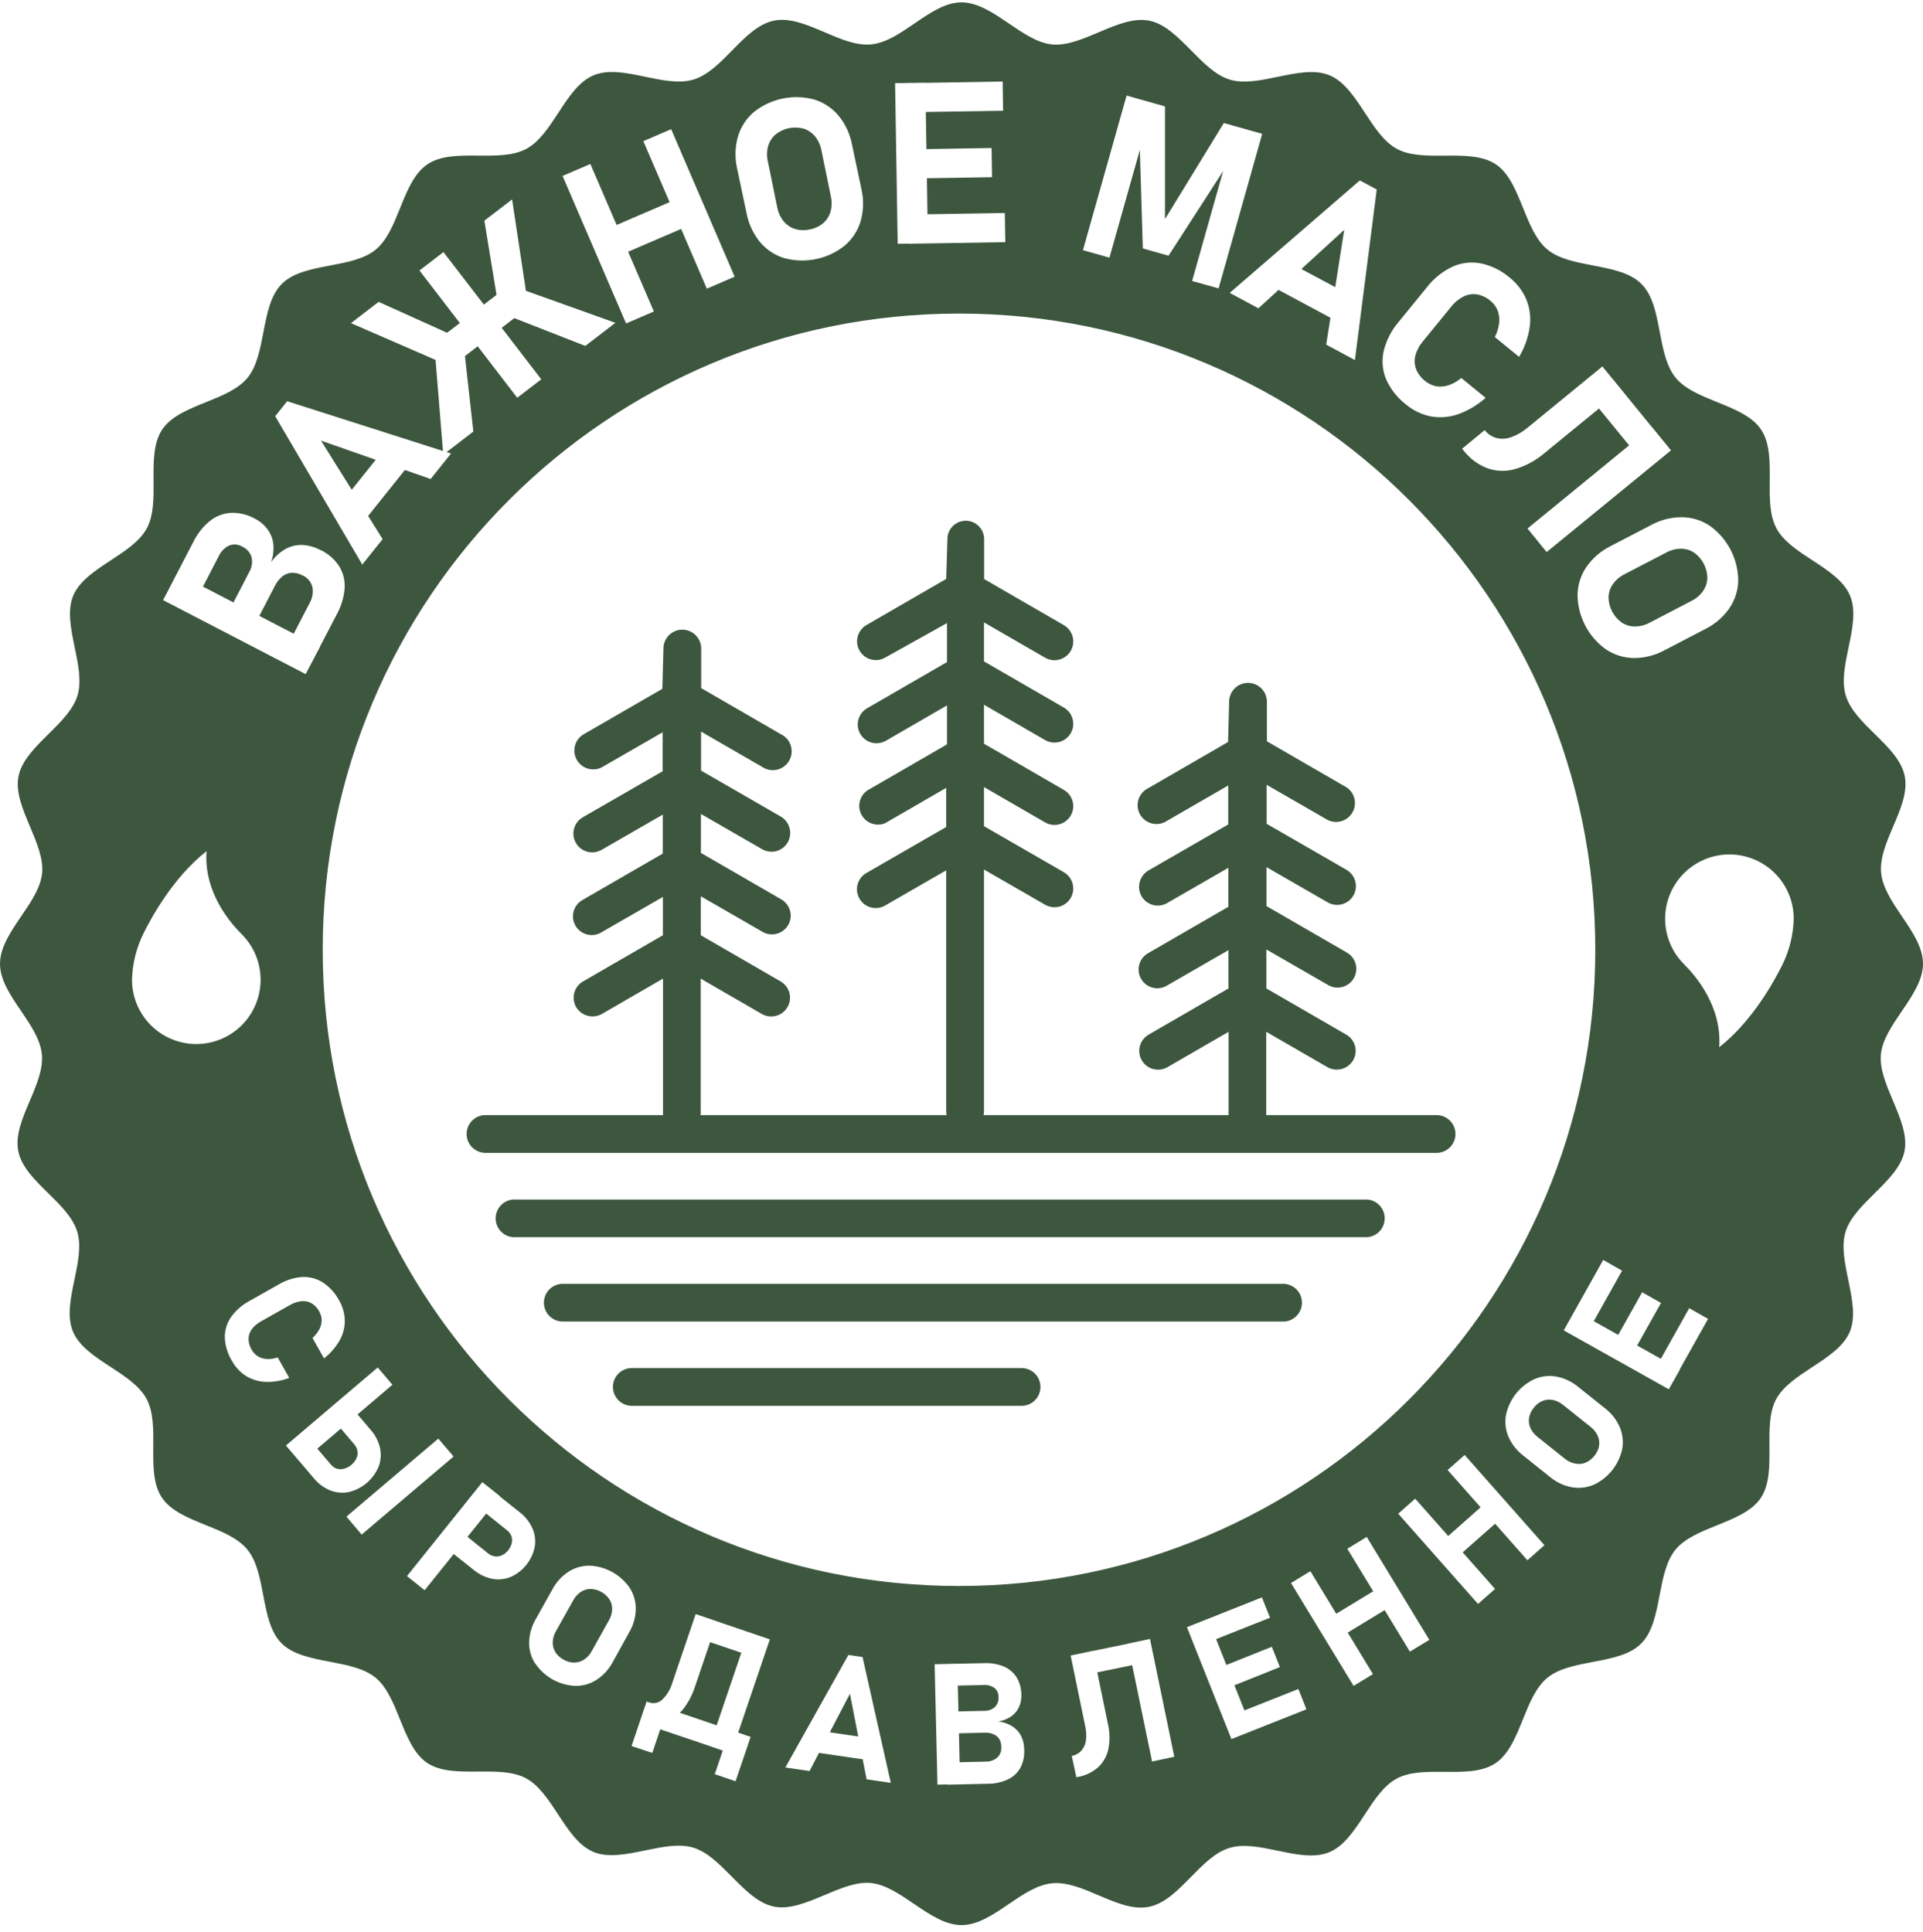
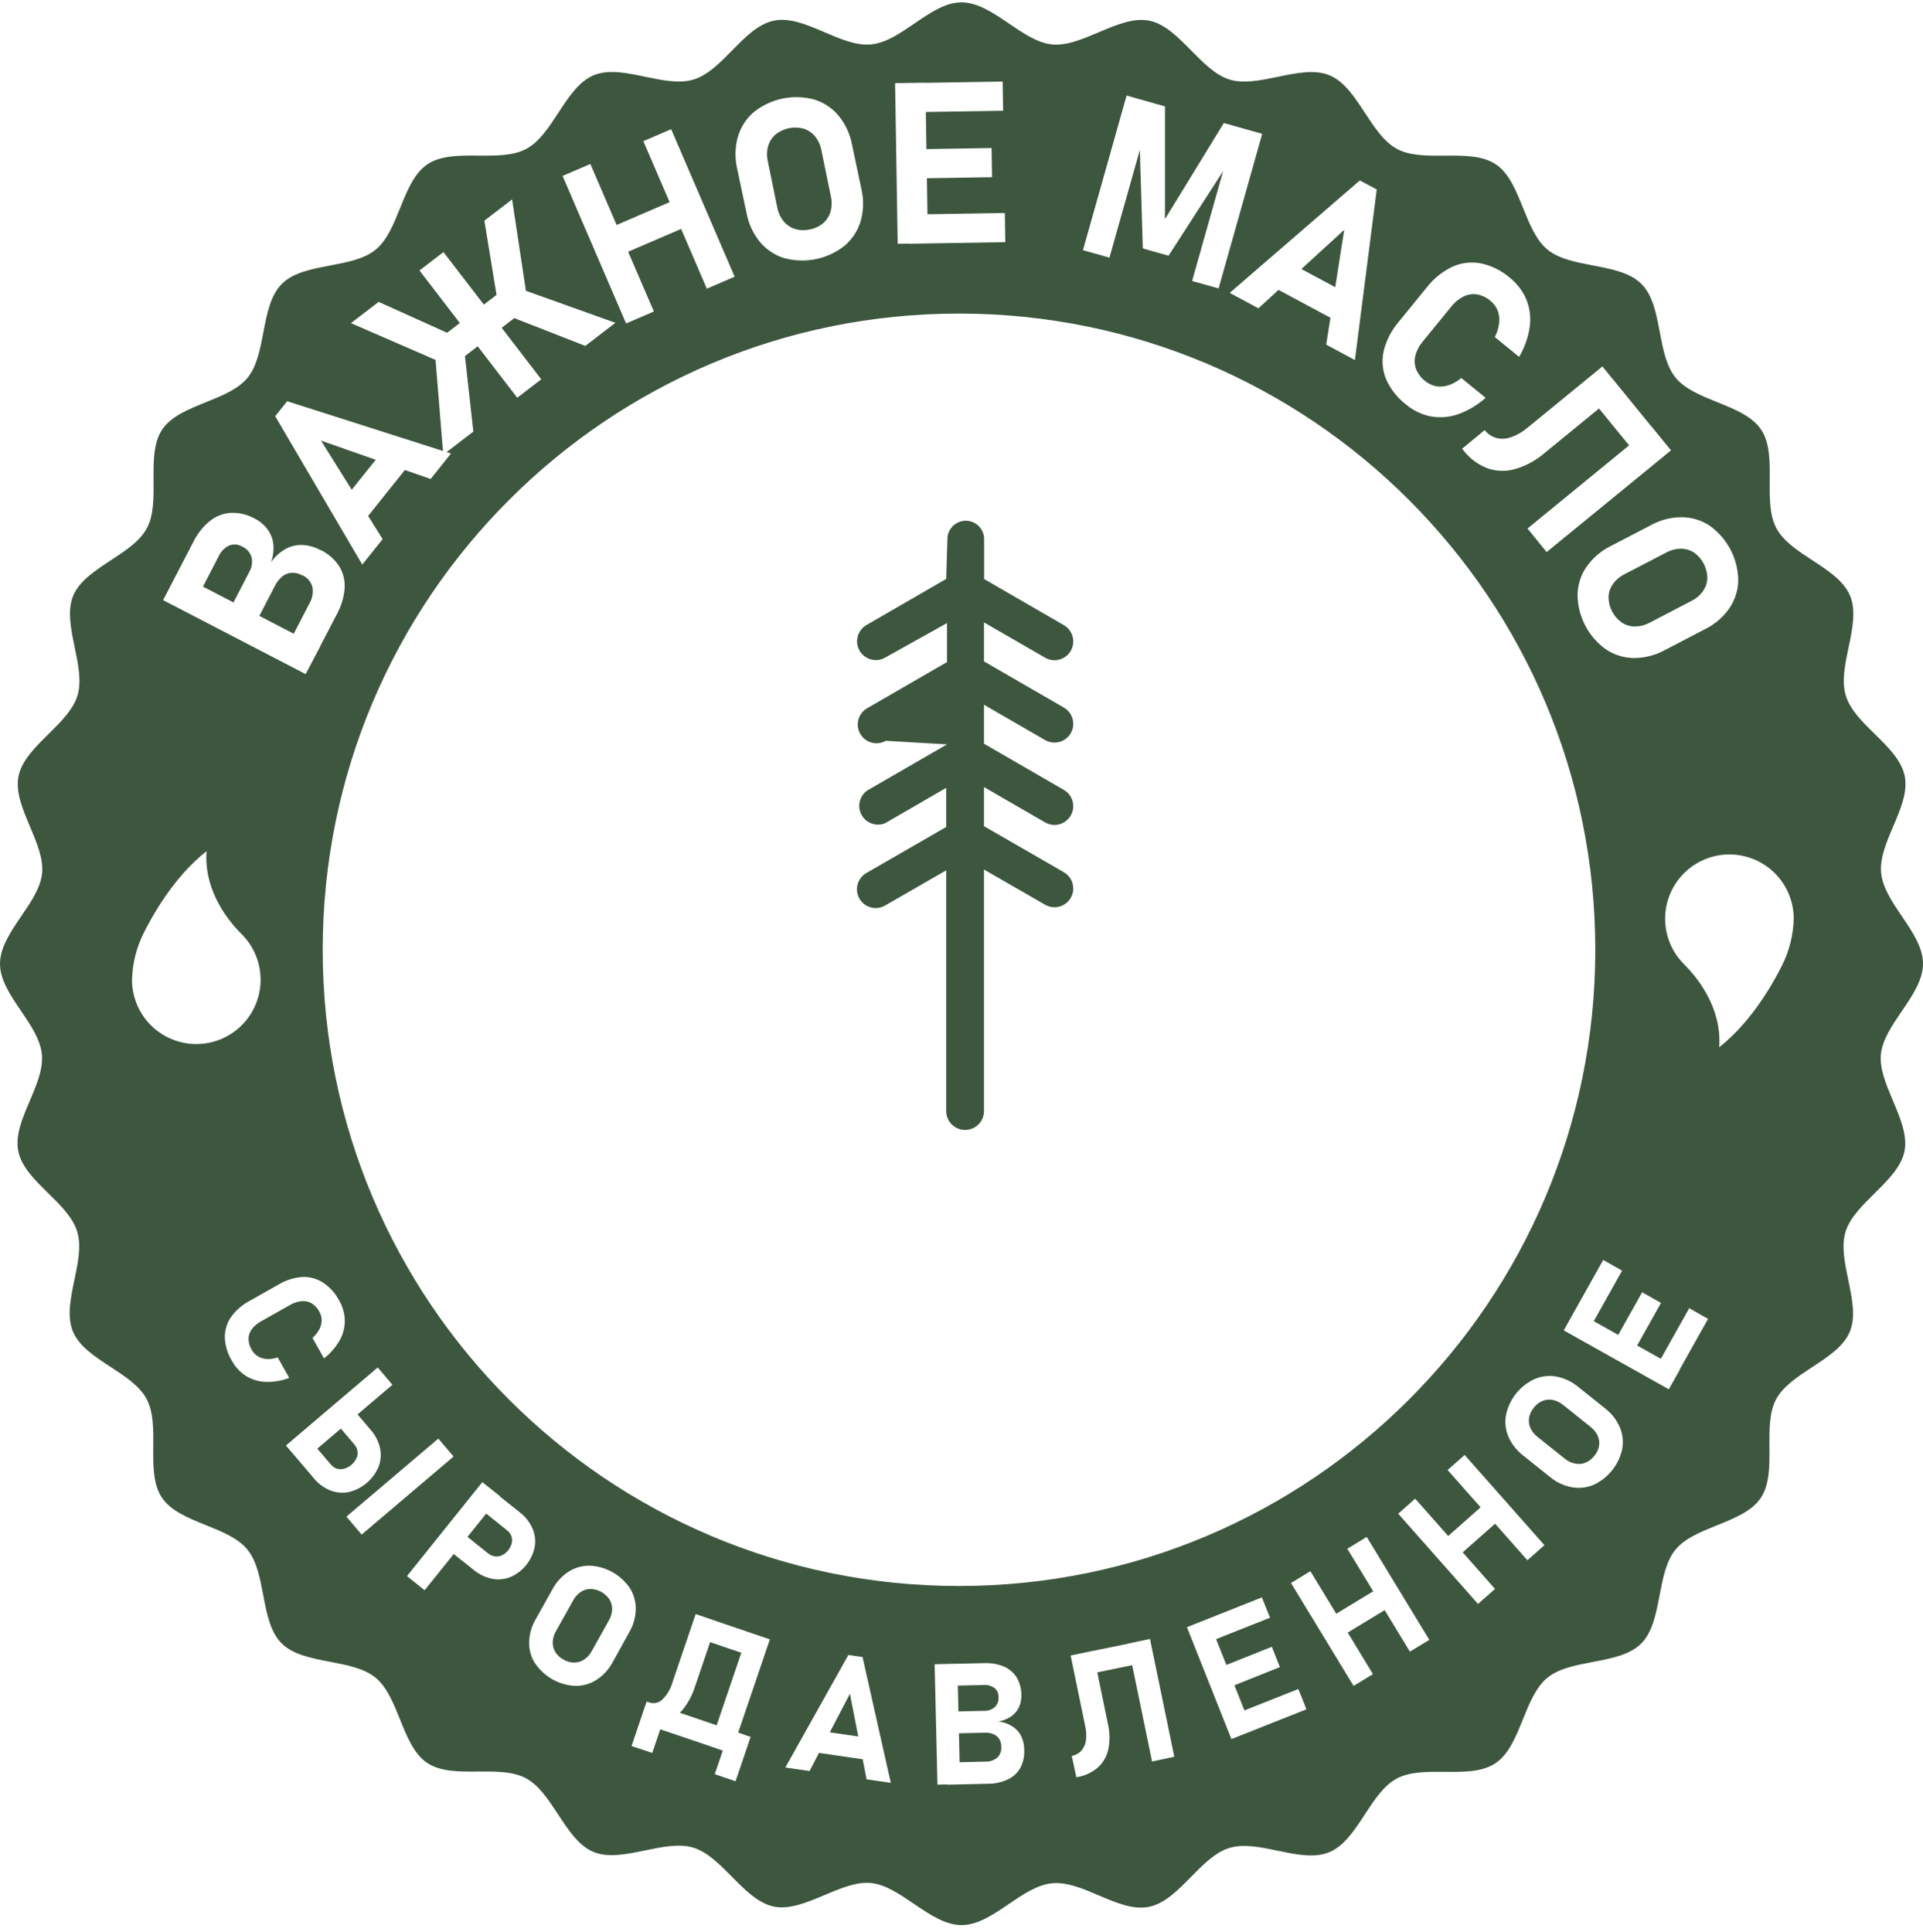
<svg xmlns="http://www.w3.org/2000/svg" version="1.1" width="200" height="201">
  <svg width="200" height="201" viewBox="0 0 200 201" fill="none">
    <path fill-rule="evenodd" clip-rule="evenodd" d="M197.784 105.197C198.889 103.573 200 101.94 200 100.244C200 98.551 198.908 96.939 197.816 95.327C196.815 93.849 195.814 92.37 195.652 90.828C195.489 89.273 196.198 87.61 196.906 85.95C197.668 84.165 198.428 82.382 198.103 80.739C197.776 79.088 196.382 77.721 194.988 76.353C193.704 75.093 192.42 73.833 191.971 72.352C191.521 70.87 191.891 69.104 192.26 67.34C192.659 65.428 193.059 63.517 192.417 61.97C191.774 60.422 190.136 59.351 188.499 58.281C186.99 57.295 185.482 56.309 184.755 54.95C184.028 53.591 184.044 51.789 184.059 49.987C184.076 48.032 184.093 46.076 183.162 44.685C182.231 43.295 180.416 42.564 178.602 41.832C176.93 41.157 175.258 40.483 174.279 39.293C173.3 38.102 172.963 36.328 172.626 34.555C172.261 32.634 171.896 30.713 170.716 29.533C169.532 28.35 167.603 27.981 165.676 27.612C163.909 27.274 162.143 26.936 160.956 25.97C159.764 24.999 159.087 23.32 158.409 21.641C157.678 19.826 156.946 18.011 155.564 17.087C154.179 16.162 152.22 16.177 150.262 16.191C148.456 16.205 146.651 16.219 145.299 15.494C143.946 14.77 142.955 13.258 141.963 11.746C140.889 10.108 139.814 8.47 138.279 7.832C136.743 7.194 134.819 7.593 132.897 7.99C131.127 8.357 129.359 8.723 127.897 8.278C126.435 7.834 125.167 6.549 123.899 5.262C122.521 3.865 121.143 2.468 119.515 2.146C117.887 1.825 116.076 2.592 114.267 3.359C112.601 4.065 110.938 4.77 109.422 4.622C107.912 4.474 106.436 3.47 104.953 2.46C103.329 1.355 101.696 0.244 100 0.244C98.313 0.244 96.713 1.341 95.113 2.439C93.635 3.452 92.156 4.466 90.608 4.617C89.059 4.767 87.402 4.058 85.748 3.349C83.957 2.581 82.168 1.815 80.52 2.141C78.869 2.468 77.501 3.862 76.133 5.256C74.873 6.54 73.613 7.825 72.132 8.274C70.65 8.723 68.885 8.354 67.12 7.985C65.208 7.585 63.297 7.185 61.75 7.827C60.202 8.47 59.132 10.108 58.062 11.745C57.075 13.254 56.09 14.763 54.73 15.489C53.372 16.216 51.57 16.2 49.767 16.185C47.812 16.168 45.856 16.151 44.466 17.082C43.076 18.013 42.344 19.828 41.612 21.642C40.938 23.314 40.263 24.986 39.074 25.965C37.883 26.944 36.109 27.281 34.335 27.618C32.414 27.983 30.494 28.349 29.314 29.529C28.13 30.712 27.761 32.641 27.392 34.568C27.054 36.336 26.716 38.101 25.75 39.288C24.779 40.481 23.1 41.157 21.421 41.835C19.607 42.566 17.792 43.298 16.868 44.68C15.942 46.065 15.957 48.024 15.972 49.982C15.985 51.788 15.999 53.593 15.274 54.945C14.55 56.298 13.038 57.289 11.527 58.281C9.889 59.355 8.25 60.43 7.613 61.965C6.975 63.501 7.373 65.425 7.771 67.347C8.137 69.117 8.503 70.885 8.059 72.347C7.614 73.812 6.328 75.083 5.042 76.354C3.652 77.729 2.26 79.105 1.927 80.729C1.591 82.362 2.358 84.18 3.124 85.994C3.825 87.654 4.525 89.312 4.377 90.823C4.23 92.332 3.226 93.808 2.216 95.291C1.111 96.915 0 98.548 0 100.244C0 101.937 1.091 103.542 2.183 105.148C3.184 106.62 4.186 108.093 4.348 109.636C4.511 111.191 3.802 112.854 3.094 114.514C2.332 116.299 1.572 118.082 1.897 119.725C2.224 121.375 3.618 122.743 5.012 124.111C6.296 125.371 7.58 126.631 8.029 128.112C8.479 129.594 8.109 131.36 7.74 133.124C7.341 135.036 6.941 136.947 7.583 138.494C8.226 140.042 9.864 141.113 11.501 142.182C13.01 143.169 14.518 144.155 15.245 145.514C15.972 146.873 15.956 148.675 15.941 150.477C15.924 152.432 15.907 154.388 16.838 155.778C17.769 157.168 19.584 157.9 21.398 158.632C23.07 159.306 24.742 159.981 25.721 161.171C26.7 162.361 27.037 164.135 27.374 165.909C27.739 167.83 28.104 169.75 29.284 170.93C30.468 172.114 32.397 172.483 34.324 172.852C36.091 173.19 37.857 173.528 39.044 174.494C40.236 175.465 40.913 177.144 41.591 178.823C42.322 180.637 43.054 182.452 44.436 183.377C45.821 184.302 47.78 184.287 49.738 184.273C51.544 184.259 53.349 184.245 54.701 184.97C56.054 185.694 57.045 187.206 58.037 188.717C59.111 190.356 60.186 191.994 61.721 192.631C63.257 193.269 65.181 192.871 67.103 192.473L67.103 192.473C68.873 192.107 70.641 191.741 72.103 192.185C73.568 192.631 74.839 193.916 76.11 195.202C77.485 196.592 78.861 197.984 80.485 198.318C82.118 198.653 83.936 197.886 85.75 197.12C87.41 196.419 89.068 195.719 90.578 195.867C92.088 196.014 93.564 197.018 95.047 198.028C96.671 199.133 98.304 200.244 100 200.244C101.693 200.244 103.298 199.153 104.904 198.061C106.376 197.06 107.849 196.058 109.392 195.896C110.947 195.733 112.609 196.442 114.27 197.151C116.055 197.912 117.837 198.672 119.48 198.347C121.131 198.021 122.499 196.626 123.867 195.232C125.127 193.948 126.387 192.664 127.868 192.215C129.35 191.765 131.115 192.135 132.88 192.504C134.792 192.904 136.703 193.303 138.25 192.661C139.798 192.018 140.868 190.38 141.938 188.743C142.925 187.234 143.91 185.726 145.27 184.999C146.628 184.273 148.43 184.288 150.233 184.303C152.188 184.32 154.144 184.337 155.534 183.406C156.924 182.475 157.656 180.661 158.388 178.847L158.388 178.846C159.062 177.174 159.737 175.502 160.926 174.524C162.117 173.544 163.891 173.207 165.665 172.87C167.586 172.505 169.506 172.14 170.686 170.96C171.87 169.776 172.239 167.847 172.608 165.921C172.946 164.153 173.284 162.387 174.25 161.2C175.221 160.008 176.9 159.331 178.579 158.654C180.393 157.922 182.208 157.19 183.132 155.808C184.058 154.423 184.043 152.464 184.028 150.507C184.015 148.701 184.001 146.896 184.725 145.543C185.45 144.19 186.962 143.199 188.473 142.207C190.111 141.133 191.75 140.058 192.387 138.524C193.025 136.987 192.627 135.063 192.229 133.141C191.863 131.371 191.497 129.603 191.941 128.141C192.386 126.676 193.672 125.406 194.958 124.134C196.348 122.759 197.74 121.383 198.074 119.759C198.409 118.126 197.642 116.308 196.876 114.494C196.175 112.834 195.475 111.177 195.623 109.666C195.77 108.156 196.774 106.68 197.784 105.197ZM165.917 98.793C165.917 135.341 136.288 164.97 99.74 164.97C63.192 164.97 33.564 135.341 33.564 98.793C33.564 62.245 63.192 32.617 99.74 32.617C136.288 32.617 165.917 62.245 165.917 98.793ZM23.383 139.141C23.368 138.381 23.591 137.636 24.02 137.009C24.53 136.294 25.202 135.709 25.981 135.303L28.976 133.612C29.72 133.163 30.56 132.896 31.427 132.832C32.186 132.795 32.938 132.993 33.579 133.401C34.288 133.868 34.868 134.507 35.265 135.259C35.637 135.893 35.841 136.612 35.858 137.347C35.864 138.071 35.681 138.784 35.329 139.416C34.913 140.141 34.36 140.779 33.701 141.293L32.5 139.166C32.789 138.914 33.03 138.612 33.211 138.274C33.367 137.984 33.452 137.661 33.456 137.332C33.454 137.012 33.368 136.697 33.206 136.421C33.025 136.071 32.752 135.776 32.417 135.568C32.103 135.386 31.739 135.307 31.378 135.342C30.948 135.383 30.532 135.521 30.162 135.744L27.167 137.43C26.784 137.632 26.449 137.915 26.187 138.259C25.973 138.551 25.855 138.902 25.848 139.264C25.853 139.658 25.963 140.044 26.167 140.381C26.322 140.668 26.548 140.909 26.824 141.082C27.106 141.248 27.424 141.344 27.75 141.362C28.135 141.377 28.519 141.32 28.883 141.195L30.084 143.327C29.301 143.621 28.469 143.761 27.633 143.739C26.91 143.714 26.206 143.503 25.588 143.126C24.971 142.734 24.464 142.188 24.118 141.543C23.675 140.817 23.422 139.991 23.383 139.141ZM40.814 144.038L39.284 142.239L29.74 150.357L31.27 152.156L31.273 152.153L32.642 153.764C33.094 154.32 33.679 154.753 34.343 155.024C34.955 155.266 35.624 155.327 36.27 155.2C36.959 155.035 37.6 154.71 38.14 154.251C38.68 153.792 39.104 153.212 39.377 152.558C39.615 151.932 39.664 151.251 39.52 150.597C39.355 149.898 39.018 149.251 38.539 148.715L37.187 147.123L40.814 144.038ZM35.453 148.597L33.002 150.682L34.402 152.327C34.567 152.531 34.786 152.685 35.034 152.769C35.281 152.84 35.543 152.84 35.789 152.769C36.069 152.697 36.328 152.559 36.544 152.367C36.772 152.183 36.953 151.947 37.074 151.68C37.183 151.448 37.221 151.189 37.181 150.935C37.137 150.674 37.02 150.431 36.843 150.234L35.453 148.597ZM36.029 157.754L37.613 159.622L47.176 151.504L45.588 149.641L36.029 157.754ZM50.166 154.166L52.01 155.636L51.991 155.659L54.069 157.313C54.636 157.751 55.086 158.324 55.377 158.979C55.64 159.582 55.722 160.248 55.612 160.896C55.476 161.584 55.176 162.229 54.737 162.776C54.299 163.323 53.735 163.756 53.093 164.038C52.485 164.282 51.819 164.345 51.176 164.22C50.475 164.074 49.82 163.757 49.269 163.298L47.19 161.643L44.166 165.411L42.328 163.94L50.166 154.166ZM48.621 159.859L50.565 157.436L52.691 159.141C52.908 159.3 53.078 159.515 53.181 159.764C53.265 160.003 53.28 160.261 53.225 160.509C53.158 160.784 53.029 161.041 52.848 161.259C52.677 161.482 52.455 161.66 52.201 161.778C51.971 161.885 51.716 161.924 51.465 161.891C51.206 161.851 50.963 161.743 50.76 161.577L48.621 159.859ZM55.029 170.818C55.016 171.595 55.229 172.36 55.642 173.019H55.662C56.127 173.711 56.749 174.284 57.477 174.691C58.206 175.098 59.019 175.328 59.853 175.362C60.63 175.37 61.392 175.15 62.044 174.729C62.75 174.268 63.328 173.635 63.725 172.891L65.436 169.793C65.866 169.066 66.103 168.241 66.123 167.396C66.138 166.62 65.927 165.857 65.515 165.2C65.048 164.509 64.426 163.937 63.698 163.53C62.97 163.123 62.157 162.892 61.324 162.857C60.548 162.849 59.786 163.067 59.132 163.484C58.424 163.945 57.845 164.58 57.451 165.327L55.716 168.426C55.29 169.153 55.054 169.975 55.029 170.818ZM60.745 172.626C60.442 172.829 60.085 172.937 59.721 172.935C59.328 172.935 58.944 172.829 58.608 172.626C58.262 172.446 57.969 172.177 57.76 171.847C57.569 171.535 57.474 171.174 57.485 170.808C57.503 170.407 57.617 170.017 57.819 169.671L59.613 166.47C59.8 166.115 60.071 165.812 60.402 165.587C60.707 165.385 61.065 165.277 61.431 165.278C61.822 165.291 62.203 165.397 62.544 165.587C62.885 165.777 63.176 166.046 63.392 166.372C63.584 166.684 63.679 167.045 63.667 167.411C63.65 167.81 63.535 168.198 63.333 168.543L61.539 171.749C61.354 172.105 61.08 172.407 60.745 172.626ZM67.51 177.077L67.25 176.989L66.52 179.146L66.521 179.147L65.686 181.617L67.838 182.332L68.672 179.876L73.806 181.616L73.804 181.622L75.173 182.087L74.338 184.543L76.5 185.278L78.069 180.666L77.37 180.428L77.373 180.421L76.774 180.218L80.069 170.519L78.799 170.087L77.833 169.759L77.833 169.759L74.586 168.656L74.588 168.651L72.353 167.891L69.936 174.999C69.748 175.676 69.384 176.292 68.882 176.783C68.704 176.955 68.48 177.074 68.238 177.126C68.012 177.174 67.778 177.163 67.558 177.094L67.51 177.077ZM74.538 179.46L70.698 178.158C70.822 178.042 70.938 177.917 71.044 177.783C71.6 177.075 72.021 176.271 72.289 175.411L73.855 170.808L77.102 171.912L74.538 179.46ZM89.706 172.357L88.235 172.141L81.681 183.847L84.196 184.215L85.181 182.33L89.722 182.992L90.127 185.077L92.647 185.445L89.706 172.357ZM89.261 180.622L88.397 176.18L86.3 180.19L89.261 180.622ZM97.206 173.107L99.564 173.053L99.564 173.057L102.314 172.994C103.025 172.958 103.736 173.077 104.397 173.342C104.949 173.573 105.416 173.968 105.735 174.475C106.06 175.026 106.229 175.654 106.225 176.293C106.245 176.743 106.156 177.19 105.966 177.597C105.783 177.979 105.502 178.305 105.152 178.543C104.754 178.808 104.304 178.987 103.833 179.068C104.342 179.117 104.832 179.285 105.265 179.558C105.654 179.796 105.972 180.135 106.186 180.538C106.41 180.996 106.525 181.499 106.524 182.009V182.038C106.557 182.681 106.417 183.321 106.118 183.891C105.822 184.416 105.369 184.834 104.823 185.087C104.175 185.388 103.469 185.542 102.755 185.538L98.534 185.636L98.534 185.608L97.5 185.632L97.206 173.107ZM99.68 178.017L99.617 175.331L102.289 175.269C102.694 175.236 103.098 175.345 103.431 175.578C103.568 175.691 103.676 175.833 103.749 175.995C103.823 176.156 103.858 176.332 103.853 176.509C103.868 176.701 103.843 176.893 103.778 177.074C103.712 177.255 103.609 177.42 103.475 177.558C103.167 177.83 102.764 177.973 102.353 177.955L99.68 178.017ZM99.804 183.302L99.734 180.292L102.407 180.23C102.722 180.214 103.036 180.267 103.328 180.386C103.571 180.486 103.778 180.657 103.921 180.877C104.066 181.122 104.14 181.401 104.137 181.685V181.71C104.154 181.914 104.126 182.119 104.054 182.311C103.982 182.503 103.868 182.676 103.72 182.818C103.373 183.109 102.929 183.259 102.475 183.239L99.804 183.302ZM112.451 182.117C112.19 182.395 111.846 182.58 111.471 182.646L111.946 184.862L112.118 184.828C112.894 184.691 113.619 184.343 114.211 183.823C114.752 183.319 115.124 182.66 115.275 181.935C115.446 181.065 115.429 180.167 115.226 179.303L114.123 173.955L117.751 173.207L119.819 183.225L122.132 182.734L119.603 170.48L117.289 170.97L117.291 170.98L113.664 171.726L113.662 171.715L111.353 172.205L112.868 179.558C112.982 180.051 113.007 180.561 112.941 181.063C112.884 181.454 112.713 181.821 112.451 182.117ZM123.446 169.254L125.642 168.381L125.643 168.383L131.245 166.156L132.088 168.269L126.481 170.496L127.548 173.184L132.275 171.293L133.113 173.406L128.387 175.298L129.425 177.913L135.034 175.685L135.873 177.798L130.264 180.027L130.265 180.028L129.347 180.392L128.868 180.582L128.867 180.582L128.074 180.896L123.446 169.254ZM136.284 163.43L134.27 164.661L140.779 175.362L142.794 174.136L140.168 169.817L144.01 167.479L146.637 171.798L148.657 170.573L142.147 159.867L140.128 161.097L142.819 165.522L138.975 167.856L136.284 163.43ZM145.422 157.45L147.186 155.886L150.62 159.768L153.989 156.786L150.559 152.906L152.328 151.342L160.628 160.725L158.858 162.293L155.497 158.491L152.125 161.47L155.49 165.274L153.721 166.837L145.422 157.45ZM163.456 154.695C164.22 154.834 165.008 154.748 165.725 154.45V154.455C166.482 154.107 167.147 153.586 167.667 152.935C168.187 152.284 168.548 151.52 168.72 150.705C168.855 149.939 168.763 149.15 168.456 148.435C168.115 147.662 167.584 146.987 166.912 146.475L164.142 144.259C163.493 143.718 162.717 143.35 161.887 143.19C161.125 143.05 160.337 143.135 159.622 143.435C158.864 143.782 158.198 144.302 157.678 144.953C157.158 145.605 156.798 146.369 156.627 147.185C156.492 147.95 156.582 148.737 156.887 149.45C157.229 150.223 157.76 150.898 158.431 151.411L161.206 153.627C161.854 154.167 162.628 154.534 163.456 154.695ZM166.171 149.347C166.321 149.681 166.369 150.051 166.309 150.411C166.236 150.789 166.067 151.141 165.819 151.435C165.579 151.744 165.266 151.987 164.907 152.141C164.568 152.279 164.196 152.313 163.838 152.239C163.448 152.167 163.083 151.999 162.774 151.749L159.907 149.46C159.588 149.216 159.334 148.898 159.167 148.534C159.017 148.2 158.969 147.83 159.029 147.47C159.099 147.085 159.268 146.725 159.52 146.426C159.756 146.114 160.07 145.87 160.431 145.72C160.77 145.583 161.141 145.547 161.5 145.617C161.891 145.701 162.256 145.877 162.564 146.132L165.436 148.426C165.753 148.668 166.005 148.985 166.171 149.347ZM162.637 138.381L163.056 137.637L163.054 137.636L166.74 131.058L168.701 132.171L165.758 137.424L168.302 138.85L170.789 134.416L172.75 135.528L170.268 139.953L172.736 141.337L175.686 136.073L177.647 137.185L174.7 142.438L174.721 142.45L173.564 144.509L162.637 138.381ZM17.597 61.212L16.961 62.421L31.789 70.117L33.26 67.327L33.247 67.321L35.039 63.876C35.499 63.041 35.773 62.117 35.843 61.166C35.894 60.366 35.694 59.571 35.269 58.891C34.799 58.172 34.141 57.594 33.367 57.22H33.333C32.746 56.9 32.094 56.718 31.426 56.685C30.811 56.667 30.202 56.818 29.666 57.121C29.08 57.459 28.577 57.925 28.196 58.484C28.404 57.885 28.484 57.249 28.431 56.617C28.372 56.06 28.168 55.529 27.838 55.077C27.482 54.594 27.017 54.203 26.48 53.935C25.731 53.521 24.885 53.316 24.029 53.342C23.233 53.387 22.471 53.678 21.848 54.175C21.109 54.775 20.512 55.53 20.098 56.386L17.593 61.21L17.597 61.212ZM21.108 61.017L24.282 62.665L25.907 59.528C26.19 59.058 26.283 58.497 26.166 57.96C26.092 57.715 25.966 57.489 25.797 57.297C25.628 57.105 25.42 56.952 25.186 56.847C24.982 56.728 24.754 56.657 24.519 56.639C24.284 56.622 24.048 56.657 23.828 56.744C23.342 56.981 22.955 57.382 22.735 57.877L21.108 61.017ZM26.974 64.063L30.549 65.919L32.181 62.769C32.493 62.251 32.603 61.637 32.49 61.043C32.418 60.779 32.288 60.535 32.11 60.327C31.932 60.12 31.71 59.954 31.461 59.842H31.431C31.103 59.657 30.73 59.566 30.353 59.577C29.995 59.596 29.652 59.726 29.372 59.95C29.048 60.218 28.784 60.552 28.598 60.93L26.974 64.063ZM28.623 43.293L29.868 41.734L46.072 46.909L45.299 37.437L36.505 33.612L39.382 31.401L46.504 34.615L47.825 33.602L43.627 28.136L46.122 26.22L50.323 31.686L51.642 30.675L50.377 22.955L53.26 20.744L54.695 30.248L64.005 33.578L60.877 35.98L53.487 33.089L52.177 34.098L56.294 39.455L53.794 41.372L49.682 36.019L48.356 37.04L49.23 44.891L46.447 47.029L46.907 47.176L44.789 49.823L42.11 48.885L38.287 53.668L39.794 56.078L37.677 58.725L28.623 43.293ZM33.383 45.832L39.077 47.824L36.581 50.943L33.383 45.832ZM58.51 18.298L61.402 17.058L64.131 23.401L69.641 21.028L66.912 14.685L69.804 13.44L76.407 28.783L73.514 30.028L70.84 23.813L65.329 26.185L68.005 32.401L65.117 33.646L58.51 18.298ZM79.039 25.171C79.703 25.965 80.584 26.549 81.573 26.852H81.578C82.652 27.142 83.779 27.176 84.868 26.95C85.957 26.725 86.978 26.246 87.848 25.553C88.637 24.883 89.214 23.997 89.51 23.004C89.817 21.923 89.845 20.781 89.593 19.686L88.613 15.048C88.407 13.942 87.927 12.905 87.216 12.034C86.551 11.24 85.671 10.655 84.681 10.352C83.608 10.062 82.481 10.028 81.391 10.254C80.302 10.48 79.282 10.958 78.412 11.651C77.622 12.322 77.045 13.207 76.75 14.2C76.444 15.282 76.413 16.423 76.662 17.519L77.642 22.156C77.848 23.262 78.328 24.299 79.039 25.171ZM86.382 22.004C86.248 22.471 85.983 22.89 85.618 23.21C85.214 23.549 84.729 23.775 84.211 23.867C83.703 23.985 83.174 23.966 82.676 23.813C82.211 23.668 81.8 23.388 81.495 23.009C81.162 22.591 80.936 22.098 80.838 21.573L79.858 16.779C79.739 16.258 79.749 15.716 79.887 15.2C80.021 14.733 80.286 14.315 80.652 13.994C81.058 13.666 81.537 13.44 82.049 13.334C82.56 13.228 83.09 13.246 83.593 13.386C84.057 13.535 84.468 13.816 84.774 14.195C85.108 14.613 85.333 15.106 85.431 15.632L86.412 20.426C86.53 20.946 86.52 21.488 86.382 22.004ZM93.093 8.651L96.24 8.602L96.24 8.618L104.279 8.484L104.328 11.519L96.289 11.648L96.352 15.51L103.128 15.396L103.177 18.43L96.401 18.54L96.461 22.285L104.505 22.156L104.554 25.19L94.5 25.352L94.5 25.337L93.363 25.357L93.093 8.651ZM131.274 13.921L127.284 12.798L121.162 22.793V11.068L117.171 9.94L112.632 26.019L115.387 26.798L118.55 15.592L118.858 25.842L121.534 26.597L127.21 17.799L123.985 29.225L126.74 29.999L131.274 13.921ZM141.427 18.769L143.186 19.71L140.917 37.45L137.931 35.847L138.37 33.05L132.974 30.154L130.882 32.068L127.897 30.465L141.427 18.769ZM139.804 23.906L138.869 29.871L135.349 27.982L139.804 23.906ZM143.907 36.519C143.689 37.503 143.78 38.529 144.167 39.46C144.626 40.486 145.334 41.382 146.226 42.068C146.973 42.698 147.869 43.128 148.829 43.318C149.778 43.483 150.753 43.401 151.662 43.083C152.711 42.702 153.677 42.124 154.51 41.382L151.981 39.318C151.589 39.65 151.138 39.906 150.652 40.073C150.239 40.213 149.798 40.248 149.368 40.176C148.944 40.092 148.548 39.903 148.216 39.627C147.8 39.307 147.476 38.883 147.28 38.396C147.11 37.943 147.085 37.448 147.206 36.98C147.358 36.428 147.631 35.917 148.005 35.484L150.907 31.93C151.255 31.474 151.703 31.102 152.216 30.842C152.649 30.626 153.139 30.549 153.618 30.622C154.135 30.718 154.617 30.95 155.015 31.293C155.349 31.56 155.608 31.91 155.765 32.308C155.918 32.716 155.97 33.155 155.917 33.587C155.86 34.102 155.707 34.6 155.466 35.058L157.995 37.122C158.564 36.161 158.938 35.099 159.098 33.994C159.23 33.039 159.112 32.066 158.755 31.171C158.373 30.267 157.77 29.475 157 28.867C156.142 28.134 155.114 27.628 154.01 27.396C153.018 27.205 151.99 27.325 151.069 27.739C150.016 28.238 149.097 28.978 148.387 29.901L145.49 33.455C144.727 34.336 144.184 35.386 143.907 36.519ZM154.412 44.739C154.722 45.14 155.154 45.429 155.642 45.563C156.153 45.687 156.689 45.654 157.181 45.469C157.815 45.239 158.401 44.895 158.912 44.455L166.657 38.117L167.725 39.429L167.73 39.425L171.785 44.404L171.794 44.396L173.789 46.847L160.858 57.425L158.868 54.974L169.435 46.327L166.301 42.492L160.657 47.112C159.76 47.885 158.709 48.458 157.574 48.793C156.627 49.065 155.619 49.034 154.691 48.705C153.71 48.326 152.852 47.685 152.211 46.852L152.064 46.675L154.412 44.739ZM165 58.965C164.414 59.819 164.092 60.826 164.074 61.862C164.082 62.973 164.352 64.066 164.864 65.053C165.375 66.039 166.112 66.891 167.015 67.538C167.875 68.117 168.885 68.432 169.922 68.445C171.045 68.448 172.151 68.166 173.137 67.626L177.338 65.44C178.348 64.942 179.215 64.197 179.858 63.274C180.444 62.419 180.766 61.412 180.784 60.377C180.773 59.266 180.501 58.174 179.99 57.188C179.479 56.202 178.744 55.35 177.843 54.7C176.983 54.123 175.972 53.809 174.936 53.798C173.811 53.794 172.702 54.075 171.716 54.617L167.52 56.798C166.511 57.297 165.645 58.043 165 58.965ZM170.044 65.166C169.556 65.17 169.078 65.028 168.672 64.759C168.247 64.459 167.901 64.061 167.661 63.6C167.421 63.139 167.296 62.627 167.294 62.107C167.308 61.621 167.467 61.15 167.75 60.754C168.06 60.319 168.473 59.968 168.951 59.73L173.294 57.475C173.763 57.218 174.289 57.08 174.824 57.073C175.309 57.072 175.785 57.213 176.191 57.48C176.614 57.781 176.96 58.179 177.2 58.64C177.44 59.101 177.568 59.612 177.574 60.132C177.556 60.618 177.397 61.09 177.118 61.489C176.806 61.924 176.392 62.274 175.912 62.509L171.574 64.769C171.104 65.023 170.579 65.159 170.044 65.166ZM27.103 101.911C27.103 103.684 26.398 105.385 25.144 106.639C23.89 107.893 22.19 108.597 20.417 108.597C18.643 108.597 16.942 107.893 15.689 106.639C14.435 105.385 13.73 103.684 13.73 101.911C13.774 100.22 14.189 98.56 14.946 97.048C15.706 95.528 17.985 91.274 21.48 88.538C21.176 92.793 23.931 95.975 25.142 97.18C25.765 97.801 26.258 98.538 26.595 99.35C26.931 100.162 27.104 101.032 27.103 101.911ZM173.69 93.004C173.354 93.815 173.181 94.685 173.181 95.563C173.181 96.441 173.354 97.31 173.69 98.121C174.027 98.932 174.52 99.668 175.142 100.288C176.353 101.499 179.108 104.676 178.804 108.93C182.299 106.195 184.578 101.94 185.338 100.421C186.096 98.91 186.511 97.252 186.554 95.563C186.554 94.685 186.381 93.815 186.045 93.004C185.709 92.193 185.216 91.456 184.596 90.835C183.975 90.214 183.238 89.722 182.426 89.385C181.615 89.049 180.746 88.876 179.868 88.876C178.99 88.876 178.12 89.049 177.309 89.385C176.498 89.722 175.761 90.214 175.14 90.835C174.519 91.456 174.026 92.193 173.69 93.004Z" fill="#3D573F" />
-     <path d="M149.41 115.987C149.931 115.987 150.431 116.194 150.799 116.563C151.168 116.931 151.375 117.431 151.375 117.952C151.375 118.473 151.168 118.973 150.799 119.341C150.431 119.709 149.931 119.916 149.41 119.916L50.494 119.916C49.973 119.916 49.473 119.709 49.105 119.341C48.736 118.973 48.529 118.473 48.529 117.952C48.529 117.431 48.736 116.931 49.105 116.563C49.473 116.194 49.973 115.987 50.494 115.987L149.41 115.987ZM53.676 128.687C53.405 128.71 53.132 128.677 52.875 128.589C52.618 128.501 52.382 128.36 52.181 128.176C51.981 127.992 51.822 127.769 51.712 127.52C51.603 127.271 51.547 127.002 51.547 126.73C51.547 126.458 51.603 126.189 51.712 125.94C51.822 125.691 51.981 125.468 52.181 125.284C52.382 125.1 52.618 124.959 52.875 124.871C53.132 124.783 53.405 124.749 53.676 124.772L142.216 124.772C142.707 124.814 143.164 125.038 143.498 125.4C143.831 125.763 144.016 126.237 144.016 126.73C144.016 127.222 143.831 127.697 143.498 128.059C143.164 128.422 142.707 128.646 142.216 128.687L53.676 128.687ZM58.698 137.459C58.427 137.481 58.154 137.448 57.897 137.36C57.64 137.272 57.404 137.131 57.203 136.947C57.003 136.763 56.843 136.54 56.734 136.291C56.625 136.042 56.568 135.773 56.568 135.501C56.568 135.229 56.625 134.96 56.734 134.711C56.843 134.462 57.003 134.239 57.203 134.055C57.404 133.871 57.64 133.73 57.897 133.642C58.154 133.554 58.427 133.521 58.698 133.543L133.279 133.543C133.55 133.521 133.823 133.554 134.08 133.642C134.337 133.73 134.573 133.871 134.774 134.055C134.974 134.239 135.133 134.462 135.243 134.711C135.352 134.96 135.408 135.229 135.408 135.501C135.408 135.773 135.352 136.042 135.243 136.291C135.133 136.54 134.974 136.763 134.774 136.947C134.573 137.131 134.337 137.272 134.08 137.36C133.823 137.448 133.55 137.481 133.279 137.459L58.698 137.459ZM65.712 146.23C65.191 146.23 64.691 146.023 64.323 145.654C63.954 145.286 63.747 144.786 63.747 144.265C63.747 143.744 63.954 143.244 64.323 142.876C64.691 142.508 65.191 142.301 65.712 142.301L106.247 142.301C106.768 142.301 107.267 142.508 107.636 142.876C108.004 143.244 108.211 143.744 108.211 144.265C108.211 144.786 108.004 145.286 107.636 145.654C107.267 146.023 106.768 146.23 106.247 146.23L65.712 146.23Z" fill="#3D573F" />
-     <path d="M102.353 56.082L102.353 60.232L110.654 65.032C111.101 65.293 111.427 65.721 111.559 66.221C111.692 66.722 111.62 67.255 111.359 67.703C111.099 68.15 110.671 68.476 110.17 68.608C109.67 68.741 109.137 68.669 108.689 68.408L102.339 64.742L102.339 68.796L110.64 73.596C111.089 73.853 111.418 74.278 111.555 74.777C111.691 75.277 111.623 75.81 111.366 76.259C111.109 76.709 110.684 77.038 110.185 77.174C109.686 77.31 109.152 77.242 108.703 76.986L102.339 73.305L102.339 77.359L110.64 82.16C111.089 82.416 111.418 82.841 111.555 83.341C111.691 83.84 111.623 84.373 111.366 84.823C111.109 85.272 110.684 85.601 110.185 85.737C109.686 85.874 109.152 85.806 108.703 85.549L102.339 81.869L102.339 85.936L110.64 90.723C111.089 90.98 111.418 91.405 111.555 91.904C111.691 92.404 111.623 92.937 111.366 93.386C111.109 93.836 110.684 94.165 110.185 94.301C109.686 94.437 109.152 94.369 108.703 94.113L102.339 90.446L102.339 115.57C102.339 116.091 102.132 116.59 101.764 116.959C101.395 117.327 100.896 117.534 100.375 117.534C99.854 117.534 99.354 117.327 98.986 116.959C98.617 116.59 98.41 116.091 98.41 115.57L98.41 90.529L92.046 94.196C91.597 94.452 91.064 94.52 90.564 94.384C90.065 94.248 89.64 93.919 89.383 93.469C89.126 93.02 89.059 92.487 89.195 91.987C89.331 91.488 89.66 91.063 90.109 90.806L98.41 86.019L98.41 81.952L92.046 85.632C91.603 85.811 91.109 85.821 90.658 85.659C90.208 85.498 89.832 85.176 89.603 84.756C89.374 84.336 89.308 83.846 89.417 83.38C89.525 82.914 89.801 82.504 90.192 82.229L98.493 77.428L98.493 73.375L92.129 77.055C91.68 77.311 91.147 77.379 90.647 77.243C90.148 77.107 89.723 76.778 89.466 76.328C89.209 75.879 89.142 75.346 89.278 74.846C89.414 74.347 89.743 73.922 90.192 73.665L98.493 68.865L98.493 64.811L92.074 68.394C91.626 68.655 91.094 68.727 90.593 68.594C90.092 68.462 89.664 68.136 89.404 67.689C89.143 67.241 89.071 66.708 89.204 66.208C89.336 65.707 89.662 65.279 90.109 65.019L98.41 60.218L98.535 56.068C98.537 55.561 98.739 55.077 99.099 54.72C99.458 54.363 99.944 54.164 100.451 54.166C100.957 54.167 101.442 54.37 101.799 54.73C102.155 55.089 102.355 55.575 102.353 56.082Z" fill="#3D573F" />
-     <path d="M131.765 72.96L131.765 77.111L140.066 81.911C140.474 82.192 140.762 82.616 140.871 83.099C140.98 83.582 140.902 84.088 140.654 84.516C140.406 84.945 140.005 85.263 139.532 85.409C139.058 85.554 138.548 85.516 138.102 85.301L131.738 81.635L131.738 85.688L140.038 90.475C140.488 90.734 140.816 91.16 140.951 91.661C141.086 92.162 141.016 92.695 140.758 93.145C140.499 93.594 140.072 93.923 139.572 94.058C139.071 94.193 138.537 94.123 138.088 93.864L131.724 90.198L131.724 94.252L140.025 99.052C140.256 99.175 140.461 99.343 140.626 99.547C140.791 99.751 140.914 99.985 140.986 100.237C141.058 100.489 141.079 100.753 141.047 101.014C141.015 101.274 140.931 101.525 140.8 101.752C140.669 101.979 140.493 102.177 140.284 102.335C140.074 102.492 139.835 102.606 139.581 102.669C139.326 102.732 139.062 102.743 138.803 102.702C138.544 102.661 138.296 102.567 138.074 102.428L131.71 98.762L131.71 102.815L140.011 107.616C140.234 107.743 140.429 107.914 140.586 108.117C140.743 108.321 140.858 108.553 140.925 108.801C140.992 109.049 141.009 109.308 140.976 109.563C140.942 109.818 140.859 110.063 140.73 110.286C140.467 110.731 140.041 111.055 139.542 111.19C139.043 111.324 138.511 111.258 138.06 111.005L131.696 107.325L131.696 115.543C131.719 115.814 131.685 116.087 131.597 116.344C131.509 116.601 131.369 116.837 131.185 117.037C131.001 117.237 130.777 117.397 130.528 117.506C130.279 117.616 130.011 117.672 129.739 117.672C129.467 117.672 129.198 117.616 128.949 117.506C128.7 117.397 128.476 117.237 128.292 117.037C128.108 116.837 127.968 116.601 127.88 116.344C127.792 116.087 127.758 115.814 127.781 115.543L127.781 107.325L121.417 111.005C120.968 111.264 120.434 111.333 119.933 111.199C119.432 111.064 119.006 110.735 118.747 110.286C118.488 109.836 118.419 109.303 118.554 108.802C118.689 108.301 119.017 107.875 119.467 107.616L127.767 102.815L127.767 98.831L121.403 102.497C121.181 102.636 120.933 102.73 120.675 102.771C120.416 102.813 120.151 102.802 119.897 102.738C119.642 102.675 119.403 102.562 119.193 102.404C118.984 102.246 118.808 102.048 118.677 101.821C118.546 101.594 118.462 101.343 118.43 101.083C118.398 100.822 118.419 100.558 118.491 100.306C118.564 100.054 118.686 99.82 118.851 99.616C119.017 99.412 119.221 99.244 119.453 99.121L127.753 94.321L127.753 90.267L121.39 93.933C121.167 94.062 120.922 94.146 120.667 94.179C120.412 94.213 120.153 94.196 119.905 94.129C119.657 94.062 119.424 93.947 119.221 93.79C119.018 93.633 118.847 93.437 118.719 93.214C118.467 92.763 118.401 92.231 118.535 91.733C118.67 91.234 118.994 90.807 119.439 90.544L127.74 85.757L127.74 81.704L121.39 85.37C121.166 85.523 120.914 85.629 120.648 85.68C120.383 85.731 120.109 85.726 119.845 85.666C119.581 85.607 119.333 85.493 119.115 85.333C118.897 85.173 118.714 84.969 118.578 84.735C118.443 84.501 118.357 84.242 118.326 83.973C118.295 83.704 118.321 83.432 118.4 83.173C118.48 82.914 118.612 82.675 118.788 82.47C118.964 82.265 119.181 82.098 119.425 81.981L127.726 77.18L127.836 73.03C127.832 72.772 127.878 72.515 127.973 72.275C128.067 72.035 128.208 71.816 128.387 71.63C128.749 71.255 129.245 71.04 129.766 71.031C130.287 71.021 130.791 71.22 131.166 71.582C131.54 71.943 131.756 72.439 131.765 72.96Z" fill="#3D573F" />
-     <path d="M72.927 67.427L72.927 71.577L81.228 76.378C81.471 76.495 81.688 76.662 81.865 76.867C82.041 77.072 82.173 77.312 82.252 77.57C82.332 77.829 82.357 78.101 82.327 78.37C82.296 78.639 82.21 78.898 82.074 79.132C81.939 79.367 81.756 79.57 81.538 79.73C81.32 79.891 81.071 80.004 80.807 80.064C80.543 80.123 80.27 80.128 80.004 80.077C79.739 80.026 79.486 79.92 79.263 79.767L72.913 76.101L72.913 80.154L81.214 84.941C81.659 85.204 81.983 85.631 82.118 86.13C82.252 86.629 82.186 87.16 81.933 87.611C81.806 87.834 81.635 88.03 81.432 88.187C81.228 88.344 80.996 88.459 80.748 88.526C80.5 88.593 80.241 88.61 79.986 88.576C79.731 88.543 79.486 88.459 79.263 88.331L72.899 84.665L72.899 88.718L81.2 93.519C81.432 93.641 81.636 93.81 81.801 94.013C81.967 94.217 82.089 94.452 82.161 94.704C82.234 94.956 82.255 95.22 82.223 95.48C82.191 95.74 82.107 95.991 81.975 96.218C81.844 96.445 81.669 96.643 81.459 96.801C81.25 96.959 81.01 97.072 80.756 97.136C80.502 97.199 80.237 97.21 79.978 97.168C79.719 97.127 79.471 97.034 79.249 96.894L72.885 93.228L72.885 97.282L81.186 102.082C81.636 102.341 81.964 102.767 82.099 103.268C82.234 103.769 82.164 104.303 81.906 104.752C81.647 105.202 81.22 105.53 80.719 105.665C80.219 105.8 79.685 105.73 79.236 105.472L72.872 101.792L72.872 115.543C72.894 115.814 72.861 116.087 72.773 116.344C72.685 116.601 72.544 116.837 72.36 117.037C72.176 117.238 71.953 117.397 71.704 117.507C71.455 117.616 71.186 117.672 70.914 117.672C70.642 117.672 70.373 117.616 70.124 117.507C69.875 117.397 69.652 117.238 69.468 117.037C69.284 116.837 69.143 116.601 69.055 116.344C68.967 116.087 68.934 115.814 68.956 115.543L68.956 101.792L62.593 105.472C62.142 105.724 61.61 105.79 61.111 105.656C60.612 105.521 60.185 105.197 59.922 104.752C59.794 104.53 59.71 104.284 59.677 104.029C59.643 103.775 59.66 103.516 59.727 103.268C59.794 103.02 59.909 102.787 60.066 102.584C60.223 102.38 60.419 102.21 60.642 102.082L68.943 97.282L68.943 93.297L62.579 96.963C62.357 97.103 62.109 97.196 61.85 97.237C61.591 97.279 61.327 97.268 61.072 97.205C60.818 97.142 60.578 97.028 60.369 96.87C60.159 96.713 59.984 96.514 59.852 96.287C59.721 96.06 59.637 95.809 59.605 95.549C59.573 95.289 59.594 95.025 59.667 94.773C59.739 94.521 59.861 94.286 60.027 94.082C60.192 93.879 60.396 93.71 60.628 93.588L68.929 88.787L68.929 84.734L62.565 88.4C62.115 88.659 61.582 88.728 61.081 88.593C60.58 88.458 60.154 88.13 59.895 87.68C59.636 87.231 59.567 86.697 59.702 86.197C59.837 85.696 60.165 85.269 60.614 85.01L68.915 80.224L68.915 76.17L62.551 79.836C62.105 80.051 61.594 80.09 61.121 79.944C60.648 79.799 60.247 79.48 59.998 79.052C59.75 78.623 59.673 78.117 59.782 77.634C59.891 77.151 60.178 76.727 60.587 76.447L68.887 71.646L68.998 67.496C68.993 67.238 69.04 66.982 69.134 66.742C69.229 66.501 69.37 66.282 69.549 66.097C69.728 65.911 69.942 65.763 70.179 65.66C70.415 65.557 70.67 65.501 70.928 65.497C71.186 65.492 71.442 65.539 71.682 65.633C71.922 65.728 72.141 65.869 72.327 66.048C72.513 66.227 72.661 66.441 72.764 66.678C72.867 66.914 72.922 67.169 72.927 67.427Z" fill="#3D573F" />
+     <path d="M102.353 56.082L102.353 60.232L110.654 65.032C111.101 65.293 111.427 65.721 111.559 66.221C111.692 66.722 111.62 67.255 111.359 67.703C111.099 68.15 110.671 68.476 110.17 68.608C109.67 68.741 109.137 68.669 108.689 68.408L102.339 64.742L102.339 68.796L110.64 73.596C111.089 73.853 111.418 74.278 111.555 74.777C111.691 75.277 111.623 75.81 111.366 76.259C111.109 76.709 110.684 77.038 110.185 77.174C109.686 77.31 109.152 77.242 108.703 76.986L102.339 73.305L102.339 77.359L110.64 82.16C111.089 82.416 111.418 82.841 111.555 83.341C111.691 83.84 111.623 84.373 111.366 84.823C111.109 85.272 110.684 85.601 110.185 85.737C109.686 85.874 109.152 85.806 108.703 85.549L102.339 81.869L102.339 85.936L110.64 90.723C111.089 90.98 111.418 91.405 111.555 91.904C111.691 92.404 111.623 92.937 111.366 93.386C111.109 93.836 110.684 94.165 110.185 94.301C109.686 94.437 109.152 94.369 108.703 94.113L102.339 90.446L102.339 115.57C102.339 116.091 102.132 116.59 101.764 116.959C101.395 117.327 100.896 117.534 100.375 117.534C99.854 117.534 99.354 117.327 98.986 116.959C98.617 116.59 98.41 116.091 98.41 115.57L98.41 90.529L92.046 94.196C91.597 94.452 91.064 94.52 90.564 94.384C90.065 94.248 89.64 93.919 89.383 93.469C89.126 93.02 89.059 92.487 89.195 91.987C89.331 91.488 89.66 91.063 90.109 90.806L98.41 86.019L98.41 81.952L92.046 85.632C91.603 85.811 91.109 85.821 90.658 85.659C90.208 85.498 89.832 85.176 89.603 84.756C89.374 84.336 89.308 83.846 89.417 83.38C89.525 82.914 89.801 82.504 90.192 82.229L98.493 77.428L92.129 77.055C91.68 77.311 91.147 77.379 90.647 77.243C90.148 77.107 89.723 76.778 89.466 76.328C89.209 75.879 89.142 75.346 89.278 74.846C89.414 74.347 89.743 73.922 90.192 73.665L98.493 68.865L98.493 64.811L92.074 68.394C91.626 68.655 91.094 68.727 90.593 68.594C90.092 68.462 89.664 68.136 89.404 67.689C89.143 67.241 89.071 66.708 89.204 66.208C89.336 65.707 89.662 65.279 90.109 65.019L98.41 60.218L98.535 56.068C98.537 55.561 98.739 55.077 99.099 54.72C99.458 54.363 99.944 54.164 100.451 54.166C100.957 54.167 101.442 54.37 101.799 54.73C102.155 55.089 102.355 55.575 102.353 56.082Z" fill="#3D573F" />
  </svg>
  <style>@media (prefers-color-scheme: light) { :root { filter: none; } }
@media (prefers-color-scheme: dark) { :root { filter: none; } }
</style>
</svg>